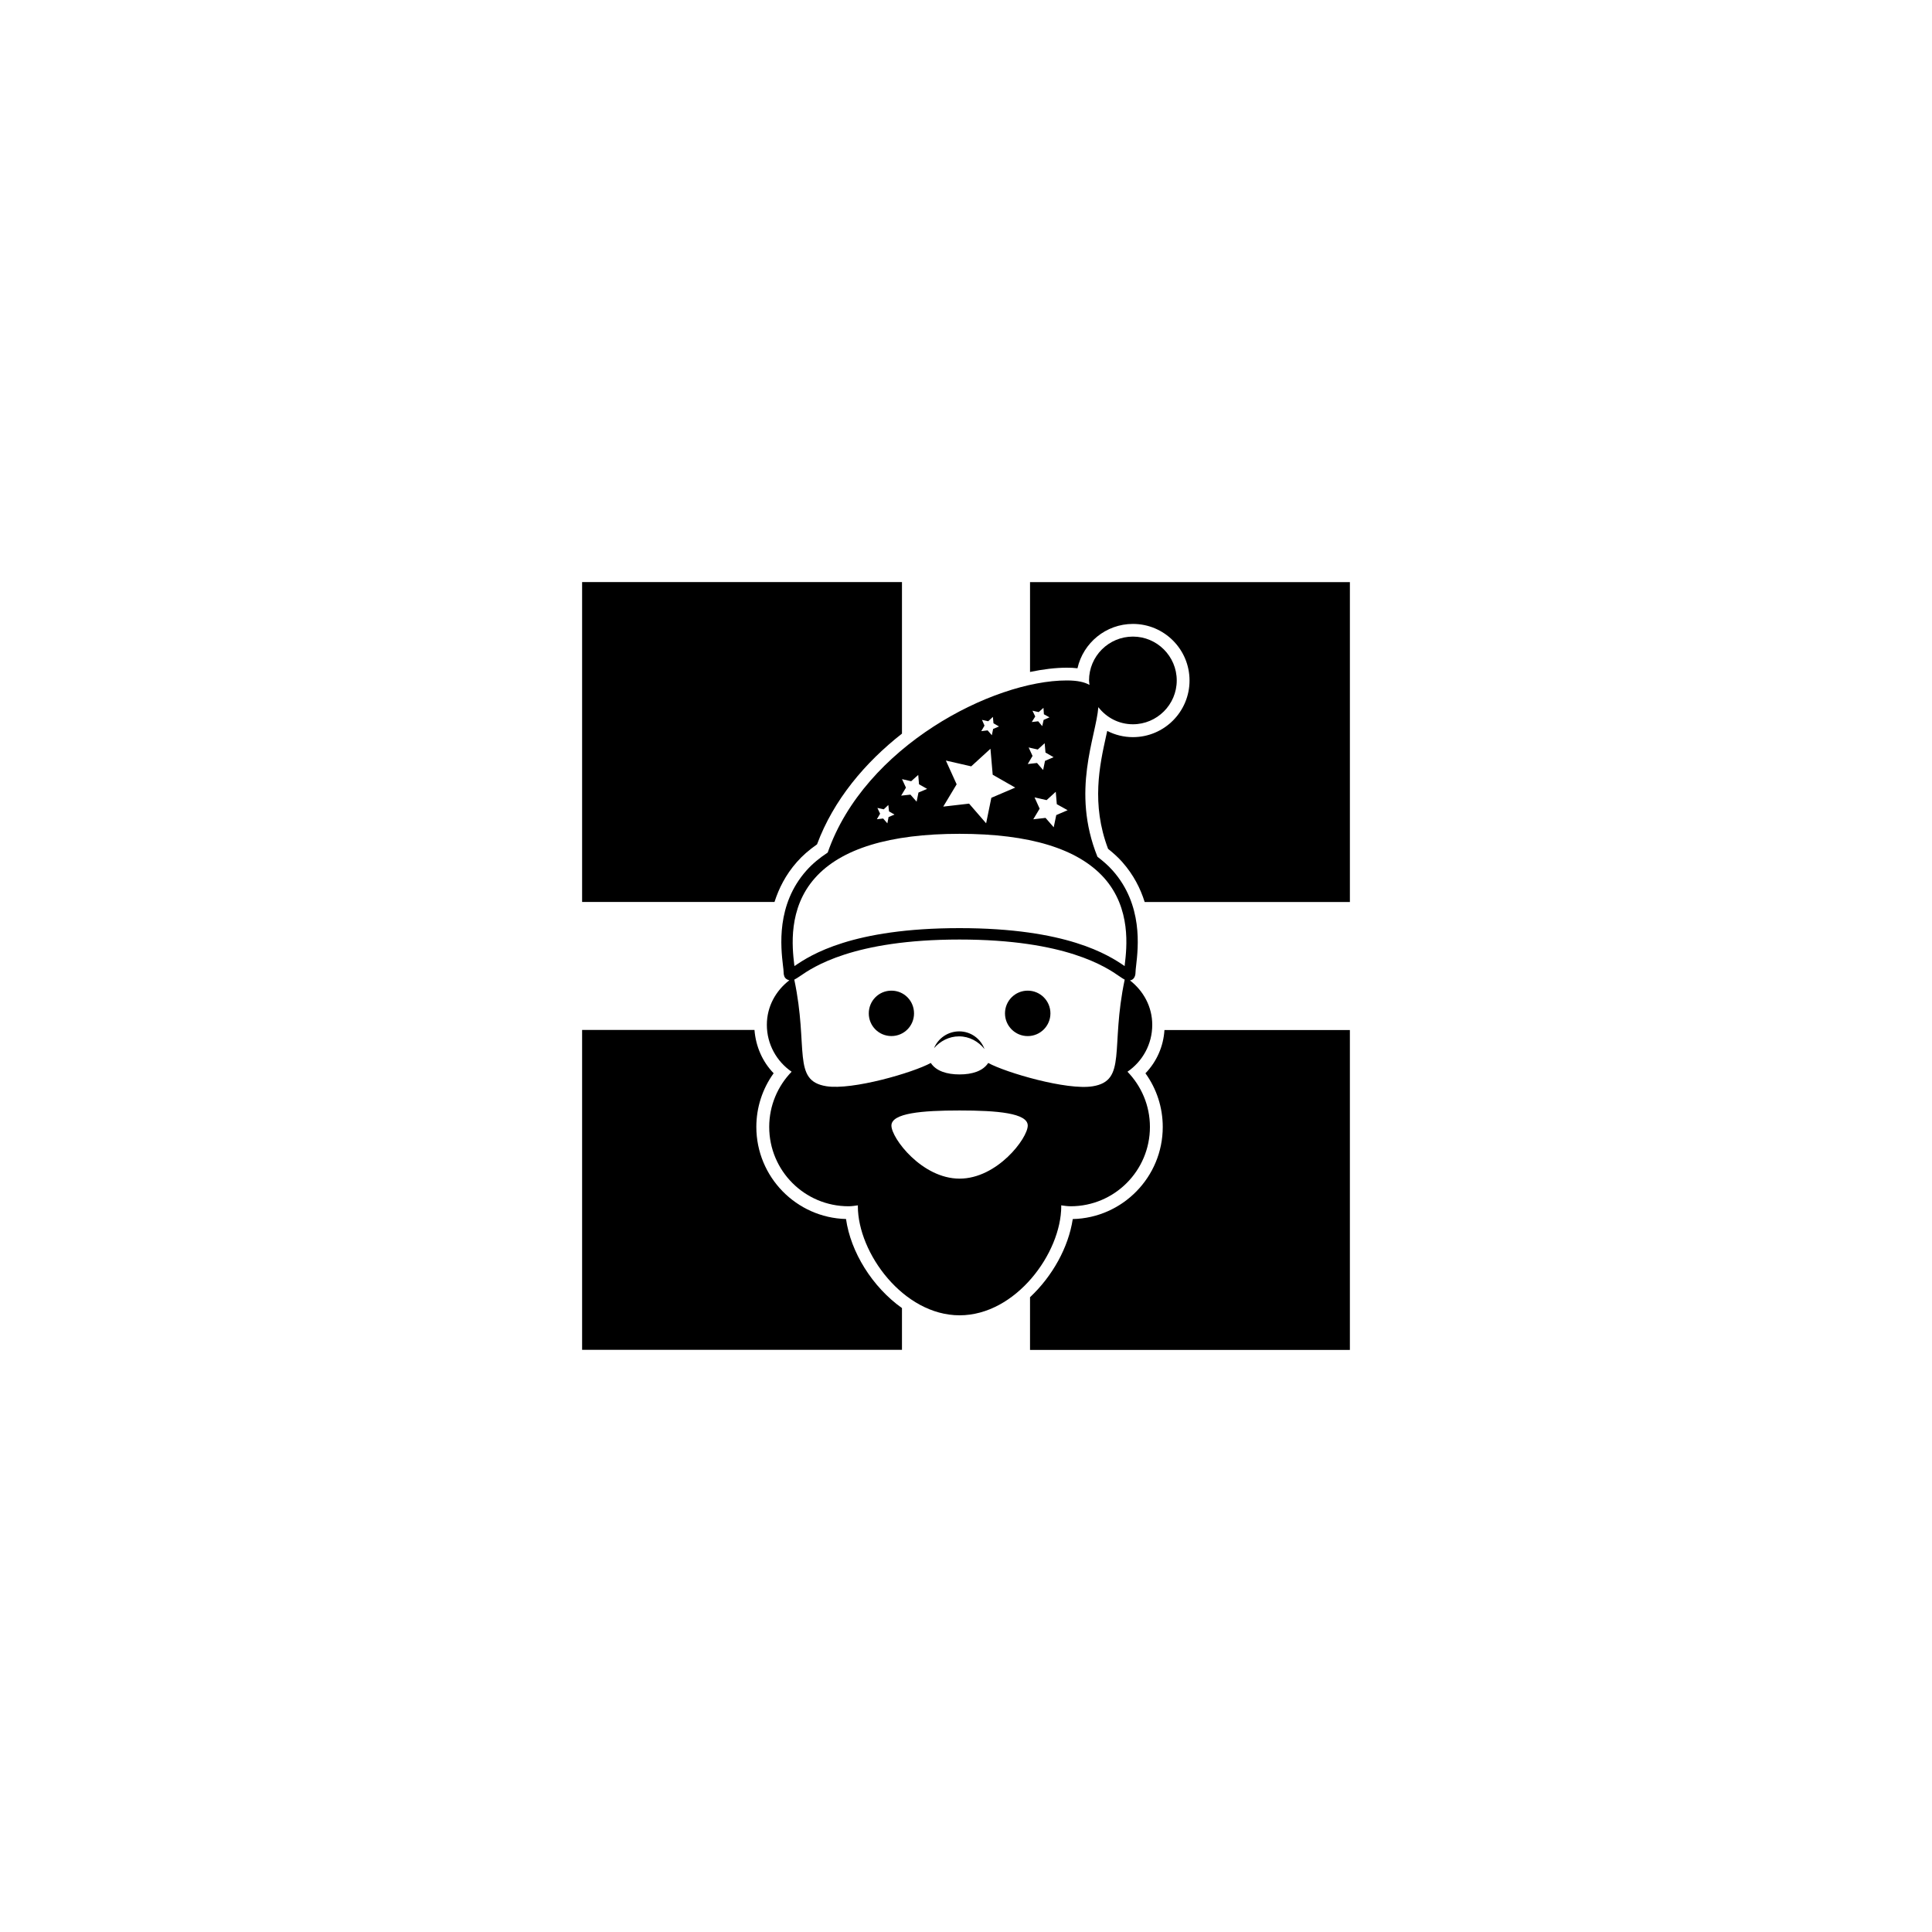
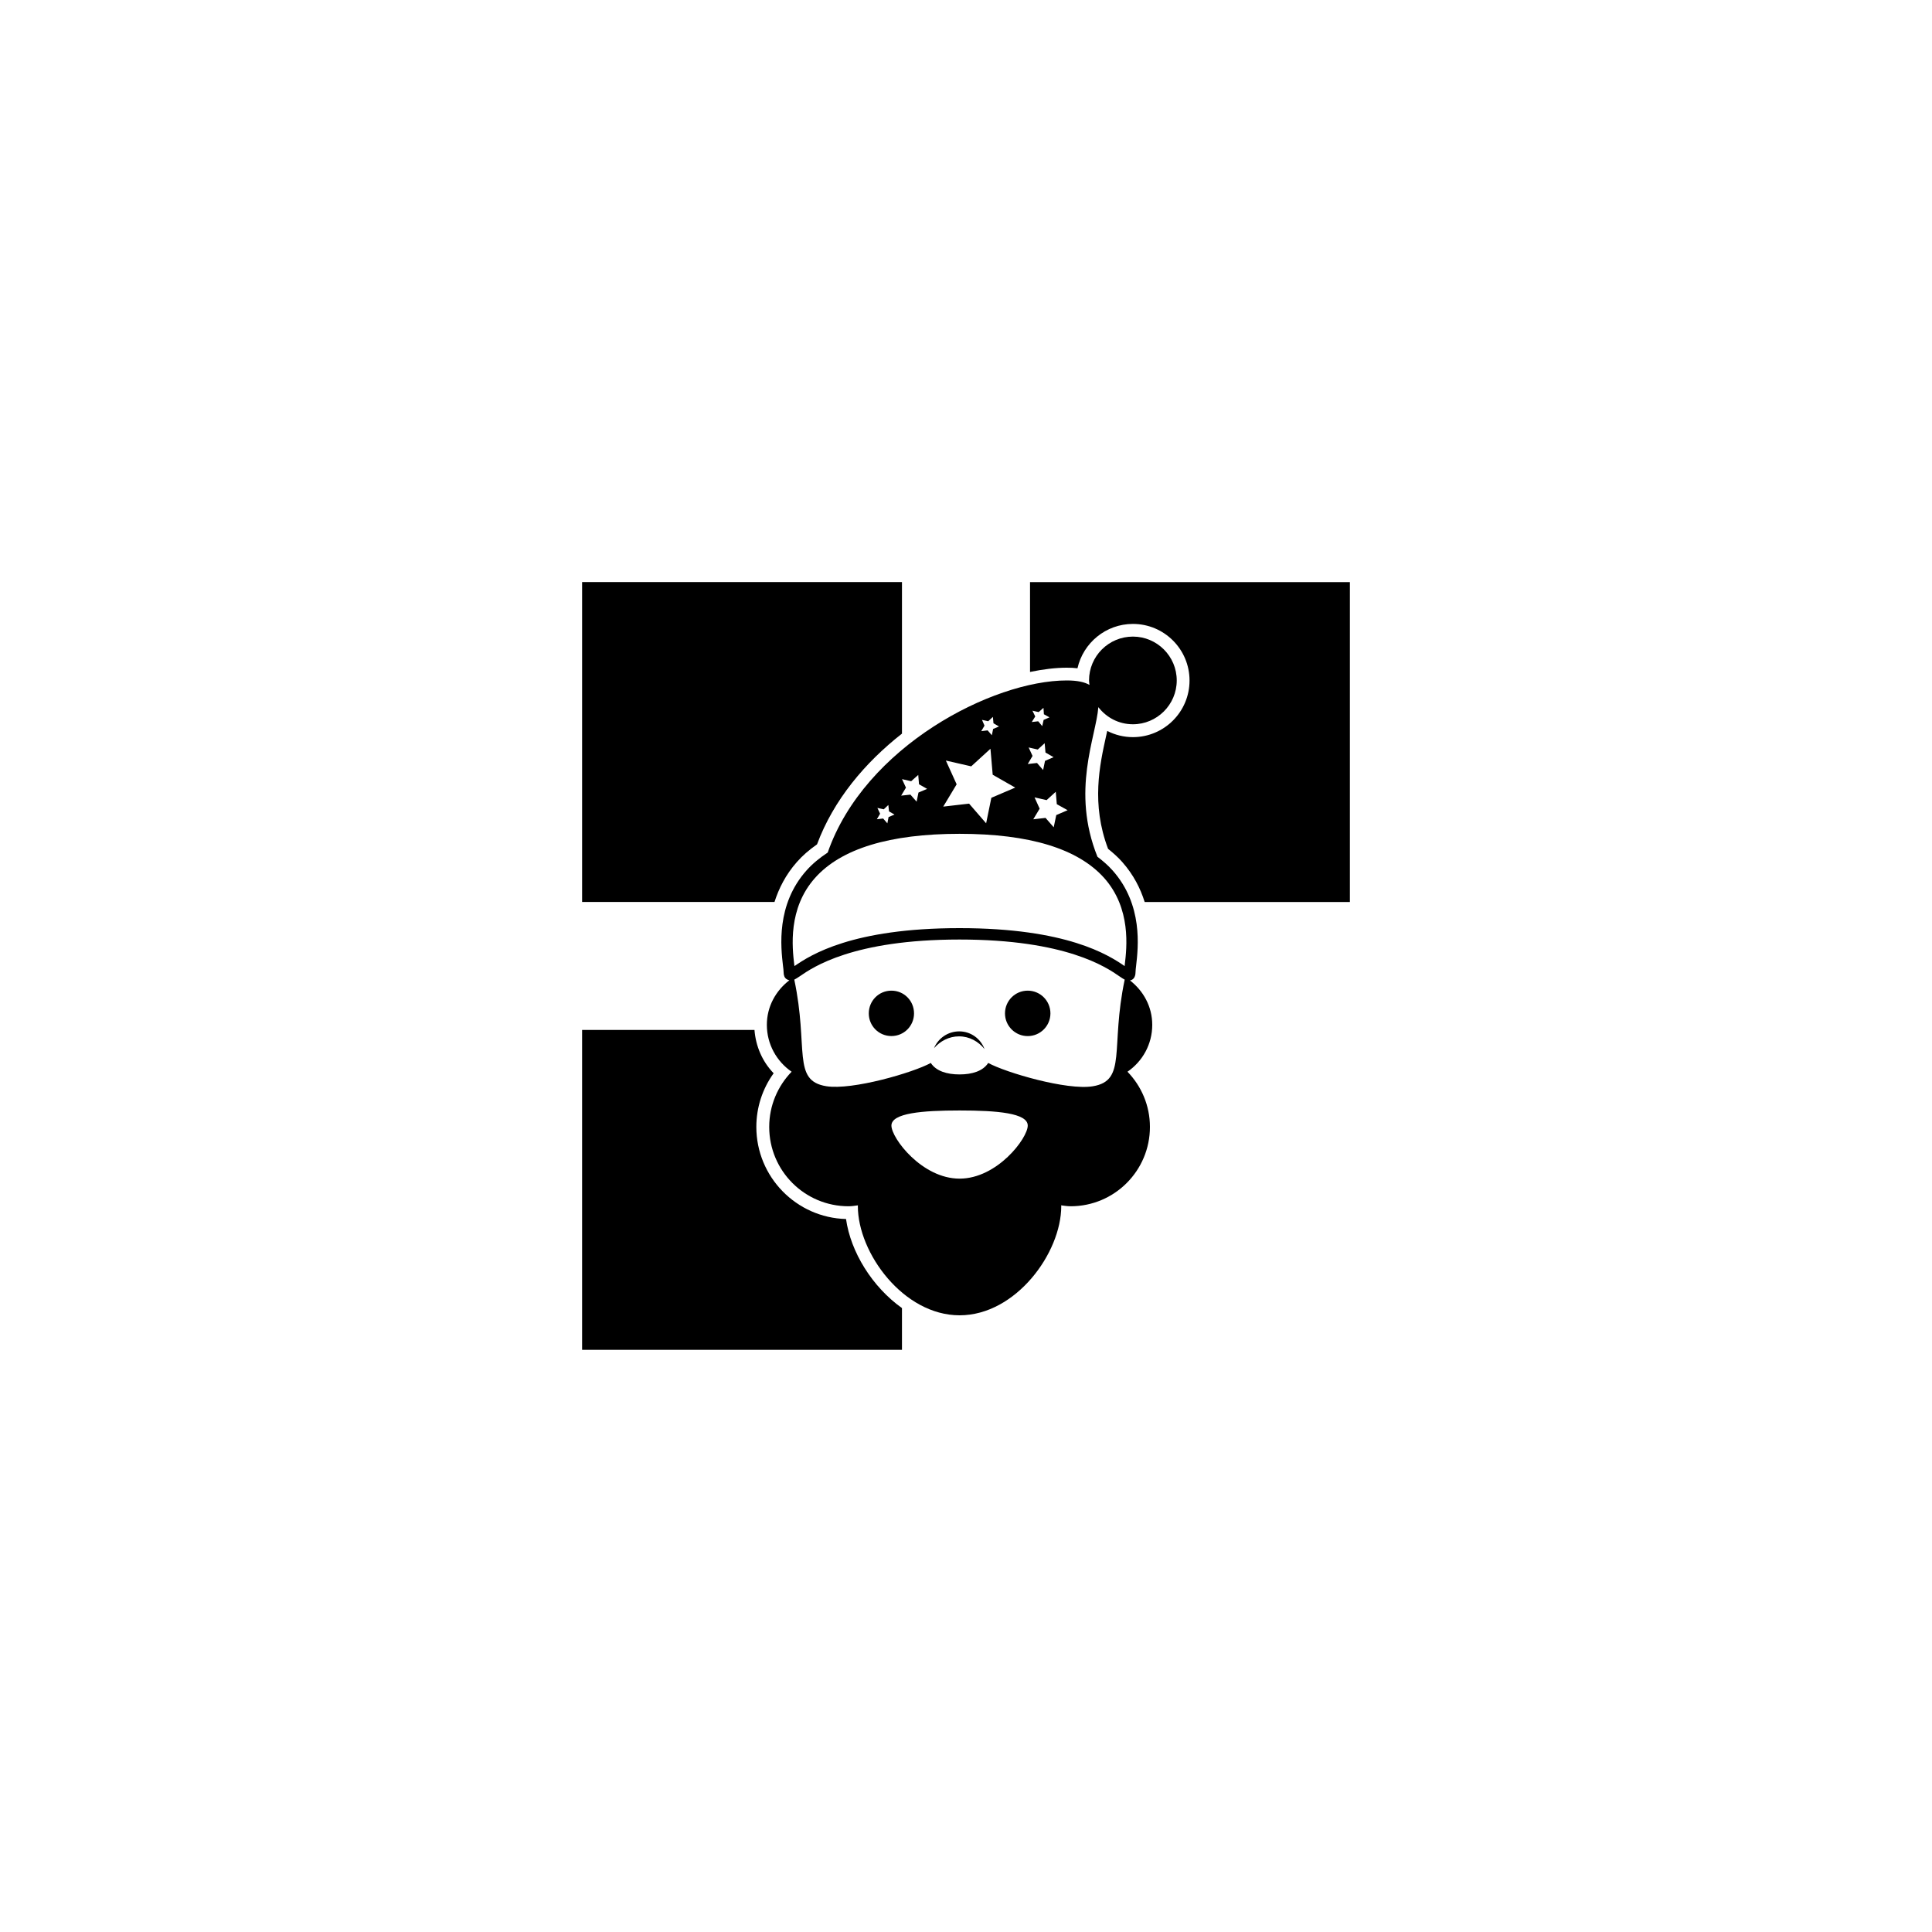
<svg xmlns="http://www.w3.org/2000/svg" version="1.1" id="Layer_1" x="0px" y="0px" width="50px" height="50px" viewBox="0 0 50 50" enable-background="new 0 0 50 50" xml:space="preserve">
  <g>
    <path d="M21.895,31.548c-1.287-0.033-2.321-1.091-2.321-2.383c0-0.502,0.157-0.986,0.448-1.389   c-0.292-0.301-0.463-0.697-0.496-1.121h-4.461v8.279h8.278v-1.081C22.574,33.306,22.015,32.402,21.895,31.548z" />
    <path d="M26.657,15.064v2.326c0.335-0.07,0.659-0.11,0.949-0.11c0.101,0,0.195,0.004,0.279,0.015   c0.148-0.656,0.734-1.148,1.435-1.148c0.81,0,1.465,0.657,1.465,1.465c0,0.807-0.655,1.465-1.465,1.465   c-0.236,0-0.464-0.057-0.665-0.161c-0.009,0.043-0.019,0.086-0.029,0.131c-0.165,0.746-0.39,1.759,0.051,2.921   c0.144,0.115,0.264,0.225,0.365,0.339c0.296,0.334,0.473,0.689,0.582,1.037h5.311v-8.279H26.657z" />
    <path d="M20.625,22.307c0.139-0.159,0.311-0.309,0.52-0.456c0.428-1.153,1.246-2.119,2.198-2.865v-3.922h-8.278v8.279h4.979   C20.155,22.997,20.33,22.64,20.625,22.307z" />
-     <path d="M29.644,27.777c0.291,0.402,0.448,0.886,0.448,1.389c0,1.295-1.04,2.354-2.329,2.383c-0.111,0.732-0.525,1.478-1.106,2.023   v1.364h8.278v-8.279h-4.799C30.11,27.08,29.935,27.476,29.644,27.777z" />
    <path d="M23.07,25.638c-0.327,0-0.586,0.263-0.586,0.589c0,0.323,0.259,0.586,0.586,0.586c0.326,0,0.585-0.263,0.585-0.586   C23.655,25.9,23.396,25.638,23.07,25.638z" />
    <circle cx="26.597" cy="26.226" r="0.588" />
    <path d="M27.462,31.194c0.083,0.011,0.164,0.024,0.246,0.024c1.134,0,2.052-0.92,2.052-2.053c0-0.556-0.223-1.059-0.581-1.429   c0.387-0.265,0.641-0.709,0.641-1.213c0-0.472-0.23-0.881-0.577-1.15c0.058-0.009,0.145-0.051,0.145-0.223   c0-0.035,0.007-0.089,0.015-0.161c0.054-0.47,0.183-1.573-0.609-2.462c-0.114-0.129-0.249-0.245-0.392-0.354   c-0.688-1.708-0.039-3.091,0.023-3.872c0.209,0.269,0.527,0.443,0.895,0.443c0.623,0,1.134-0.508,1.134-1.134   c0-0.627-0.511-1.135-1.134-1.135c-0.627,0-1.136,0.507-1.136,1.135c0,0.039,0.008,0.078,0.012,0.116   c-0.128-0.074-0.312-0.116-0.589-0.116c-1.914,0-5.232,1.708-6.186,4.454c-0.208,0.137-0.393,0.288-0.548,0.462   c-0.793,0.889-0.664,1.992-0.61,2.462c0.009,0.072,0.016,0.126,0.016,0.161c0,0.048,0.006,0.085,0.018,0.116   c0.022,0.059,0.074,0.093,0.132,0.104c-0.35,0.268-0.583,0.679-0.583,1.154c0,0.503,0.255,0.948,0.641,1.213   c-0.358,0.37-0.58,0.873-0.58,1.429c0,1.133,0.916,2.053,2.054,2.053c0.083,0,0.162-0.013,0.243-0.024   c0,0.008-0.003,0.015-0.003,0.021c0,1.213,1.181,2.825,2.633,2.825c1.454,0,2.631-1.612,2.631-2.825   C27.463,31.208,27.462,31.202,27.462,31.194z M27.35,20.812l0.28,0.156l-0.294,0.126l-0.066,0.316l-0.211-0.243l-0.318,0.036   l0.165-0.275l-0.132-0.292l0.312,0.071l0.237-0.216L27.35,20.812z M26.72,18.393l0.161,0.036l0.124-0.11l0.011,0.166l0.145,0.08   l-0.152,0.066l-0.036,0.161l-0.104-0.125l-0.167,0.019l0.09-0.143L26.72,18.393z M26.621,19.344l0.236,0.054l0.179-0.164   l0.021,0.242l0.21,0.12l-0.222,0.095l-0.049,0.237l-0.158-0.182l-0.24,0.027l0.124-0.209L26.621,19.344z M25.414,18.63l0.161,0.036   l0.121-0.113l0.015,0.165l0.143,0.083l-0.152,0.064l-0.033,0.163l-0.109-0.126l-0.165,0.02l0.084-0.143L25.414,18.63z    M24.479,19.683l0.656,0.15l0.498-0.455l0.058,0.672l0.583,0.333l-0.618,0.264l-0.135,0.66l-0.441-0.509l-0.669,0.077l0.347-0.577   L24.479,19.683z M23.344,20.164l0.237,0.054l0.183-0.163l0.02,0.242l0.21,0.119l-0.224,0.095l-0.048,0.236l-0.16-0.182l-0.24,0.026   l0.124-0.207L23.344,20.164z M22.707,20.909l0.165,0.036l0.118-0.112l0.018,0.166l0.142,0.082l-0.154,0.064l-0.031,0.163   l-0.109-0.125l-0.163,0.019l0.084-0.143L22.707,20.909z M21.092,22.722c0.674-0.759,1.935-1.143,3.74-1.143   c1.808,0,3.066,0.384,3.744,1.143c0.703,0.791,0.585,1.802,0.534,2.234c-0.003,0.015-0.003,0.03-0.004,0.046   c-0.421-0.289-1.497-0.982-4.274-0.982c-2.776,0-3.852,0.693-4.271,0.982c-0.002-0.016-0.005-0.031-0.007-0.046   C20.504,24.524,20.388,23.513,21.092,22.722z M21.384,28.111c-0.893-0.144-0.452-0.986-0.828-2.758   c0.04-0.02,0.084-0.047,0.142-0.087c0.34-0.235,1.382-0.951,4.134-0.951c2.754,0,3.795,0.715,4.137,0.951   c0.058,0.04,0.1,0.068,0.138,0.087c-0.375,1.772,0.066,2.614-0.828,2.76c-0.669,0.109-2.245-0.353-2.704-0.604   c-0.136,0.21-0.414,0.297-0.743,0.297c-0.327,0-0.607-0.087-0.743-0.297C23.633,27.76,22.057,28.219,21.384,28.111z M24.833,30.503   c-0.972,0-1.763-1.046-1.763-1.373c0-0.323,0.791-0.391,1.763-0.391c0.975,0,1.765,0.067,1.765,0.391   C26.597,29.458,25.808,30.503,24.833,30.503z" />
    <path d="M25.479,27.149c-0.099-0.266-0.353-0.457-0.654-0.457c-0.294,0-0.546,0.179-0.653,0.435   c0.16-0.183,0.388-0.306,0.647-0.306C25.09,26.821,25.324,26.955,25.479,27.149z" />
  </g>
</svg>